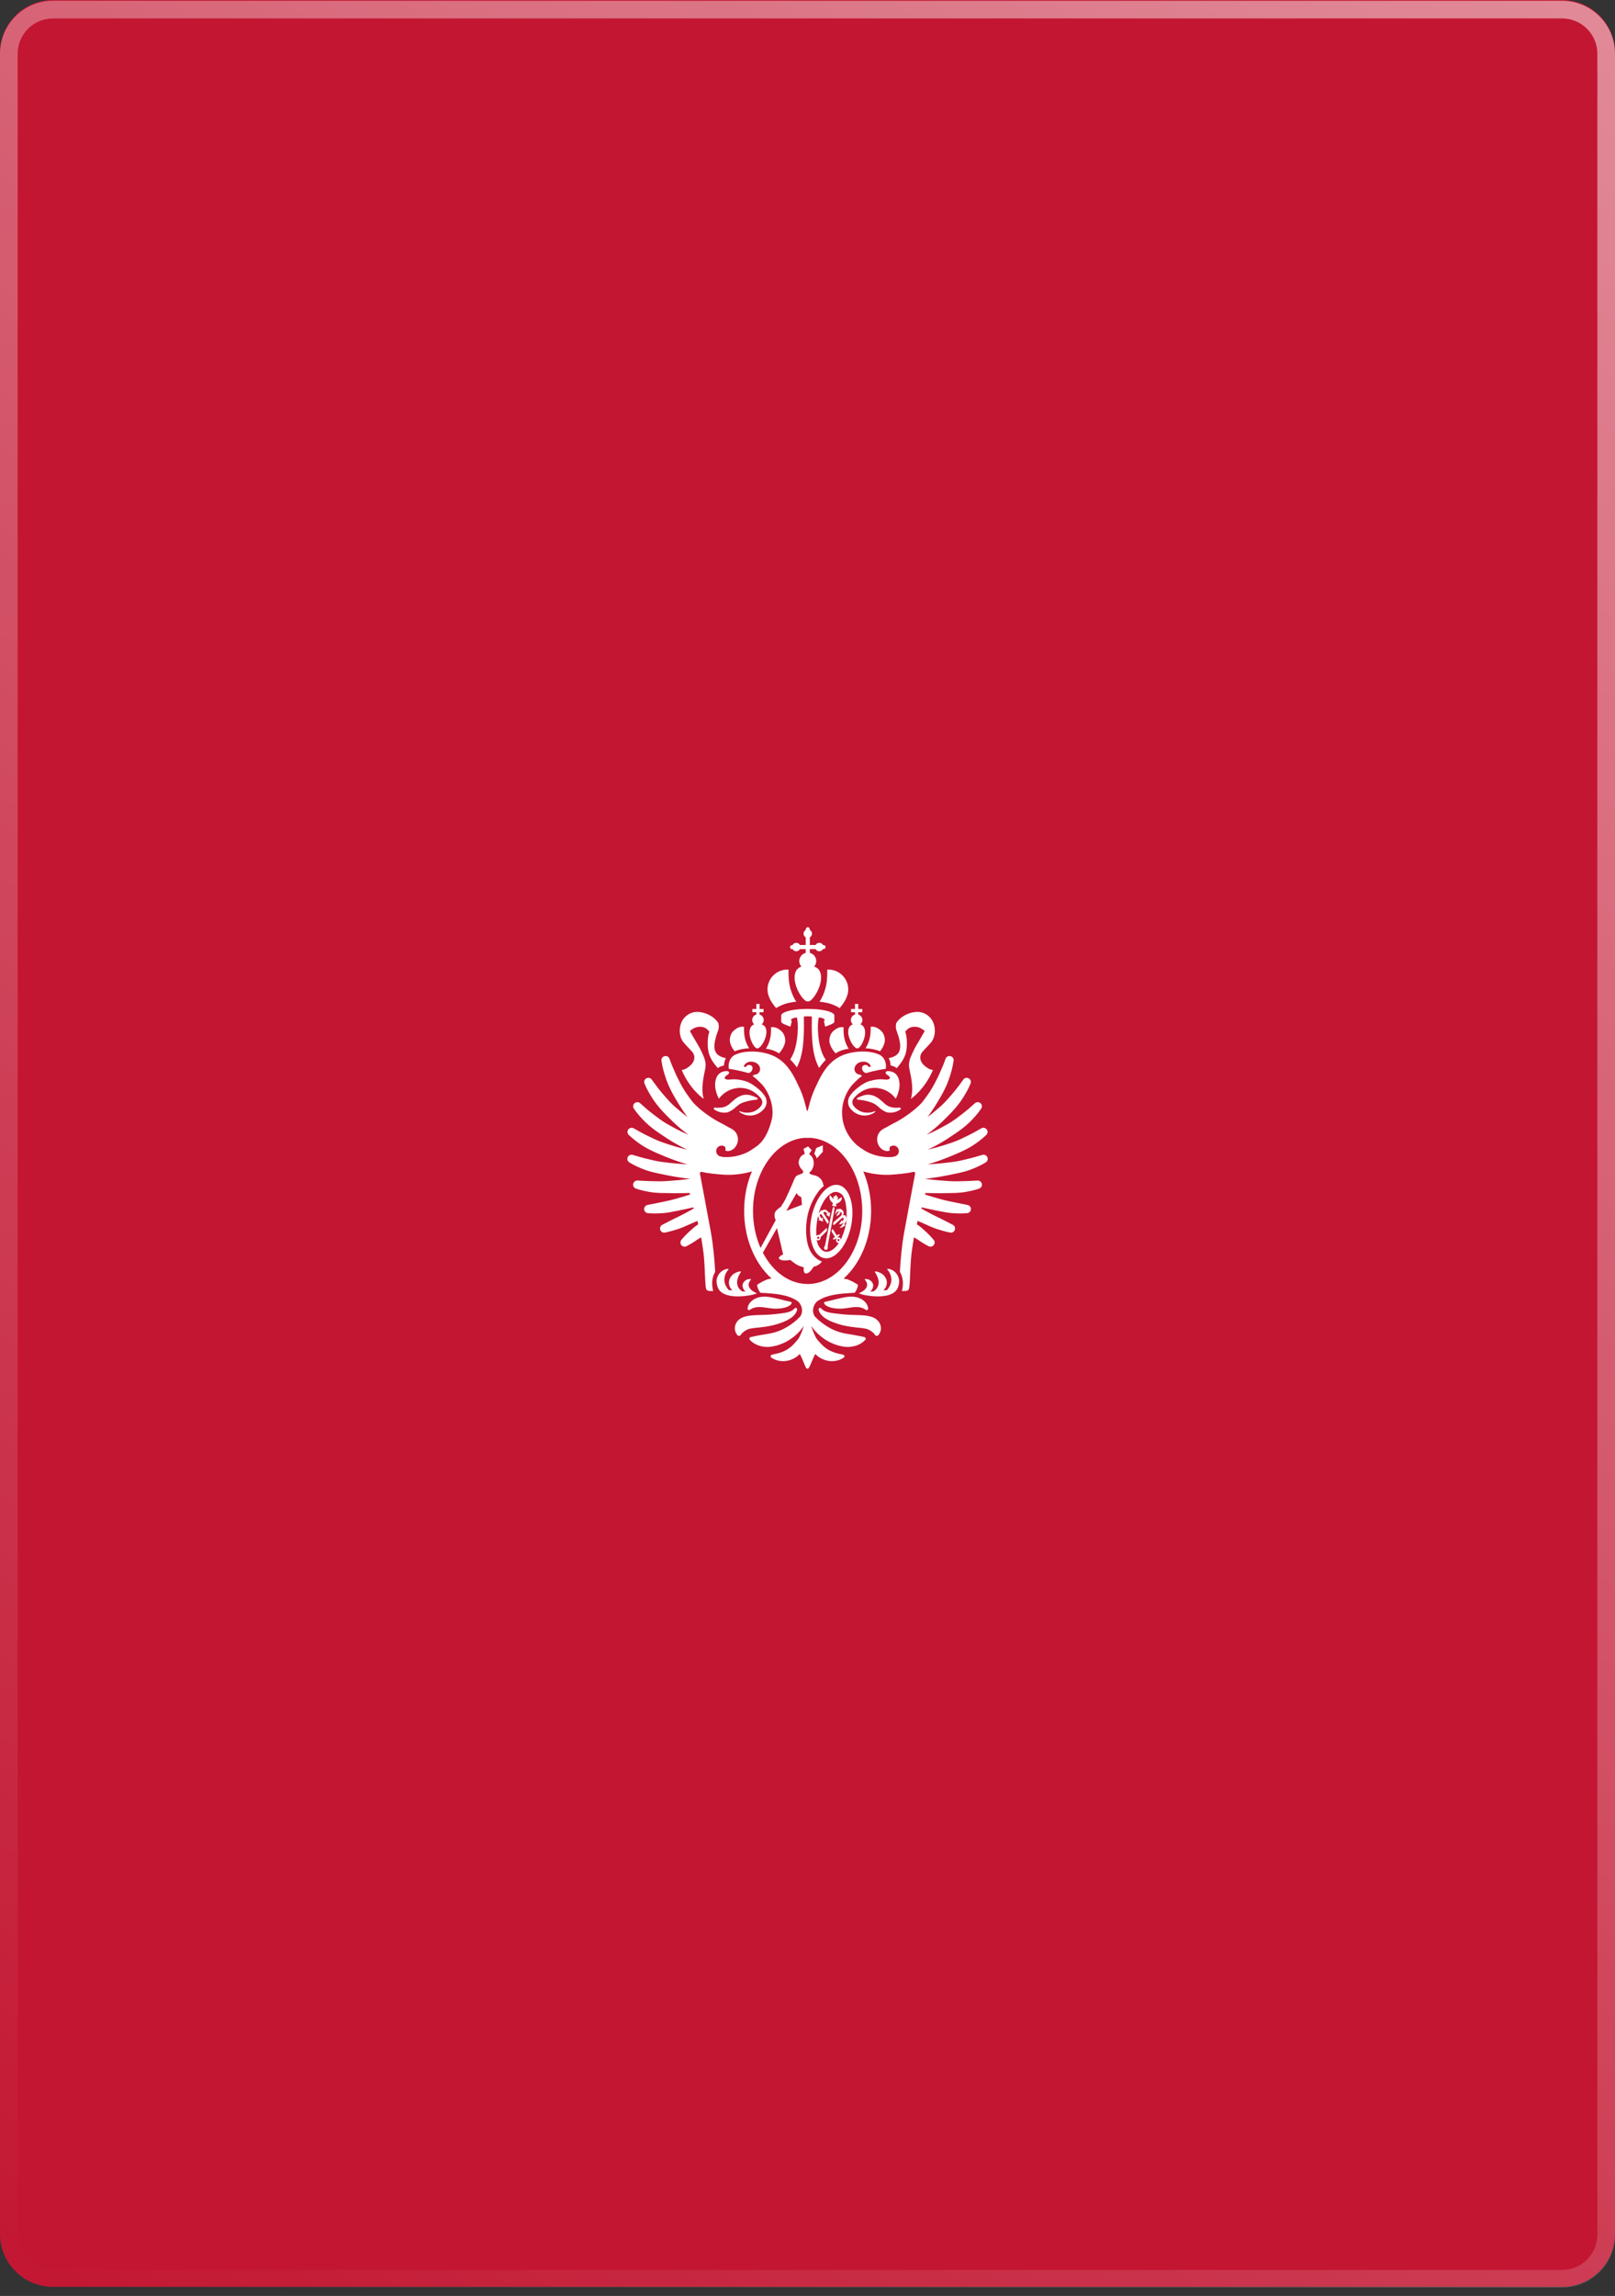
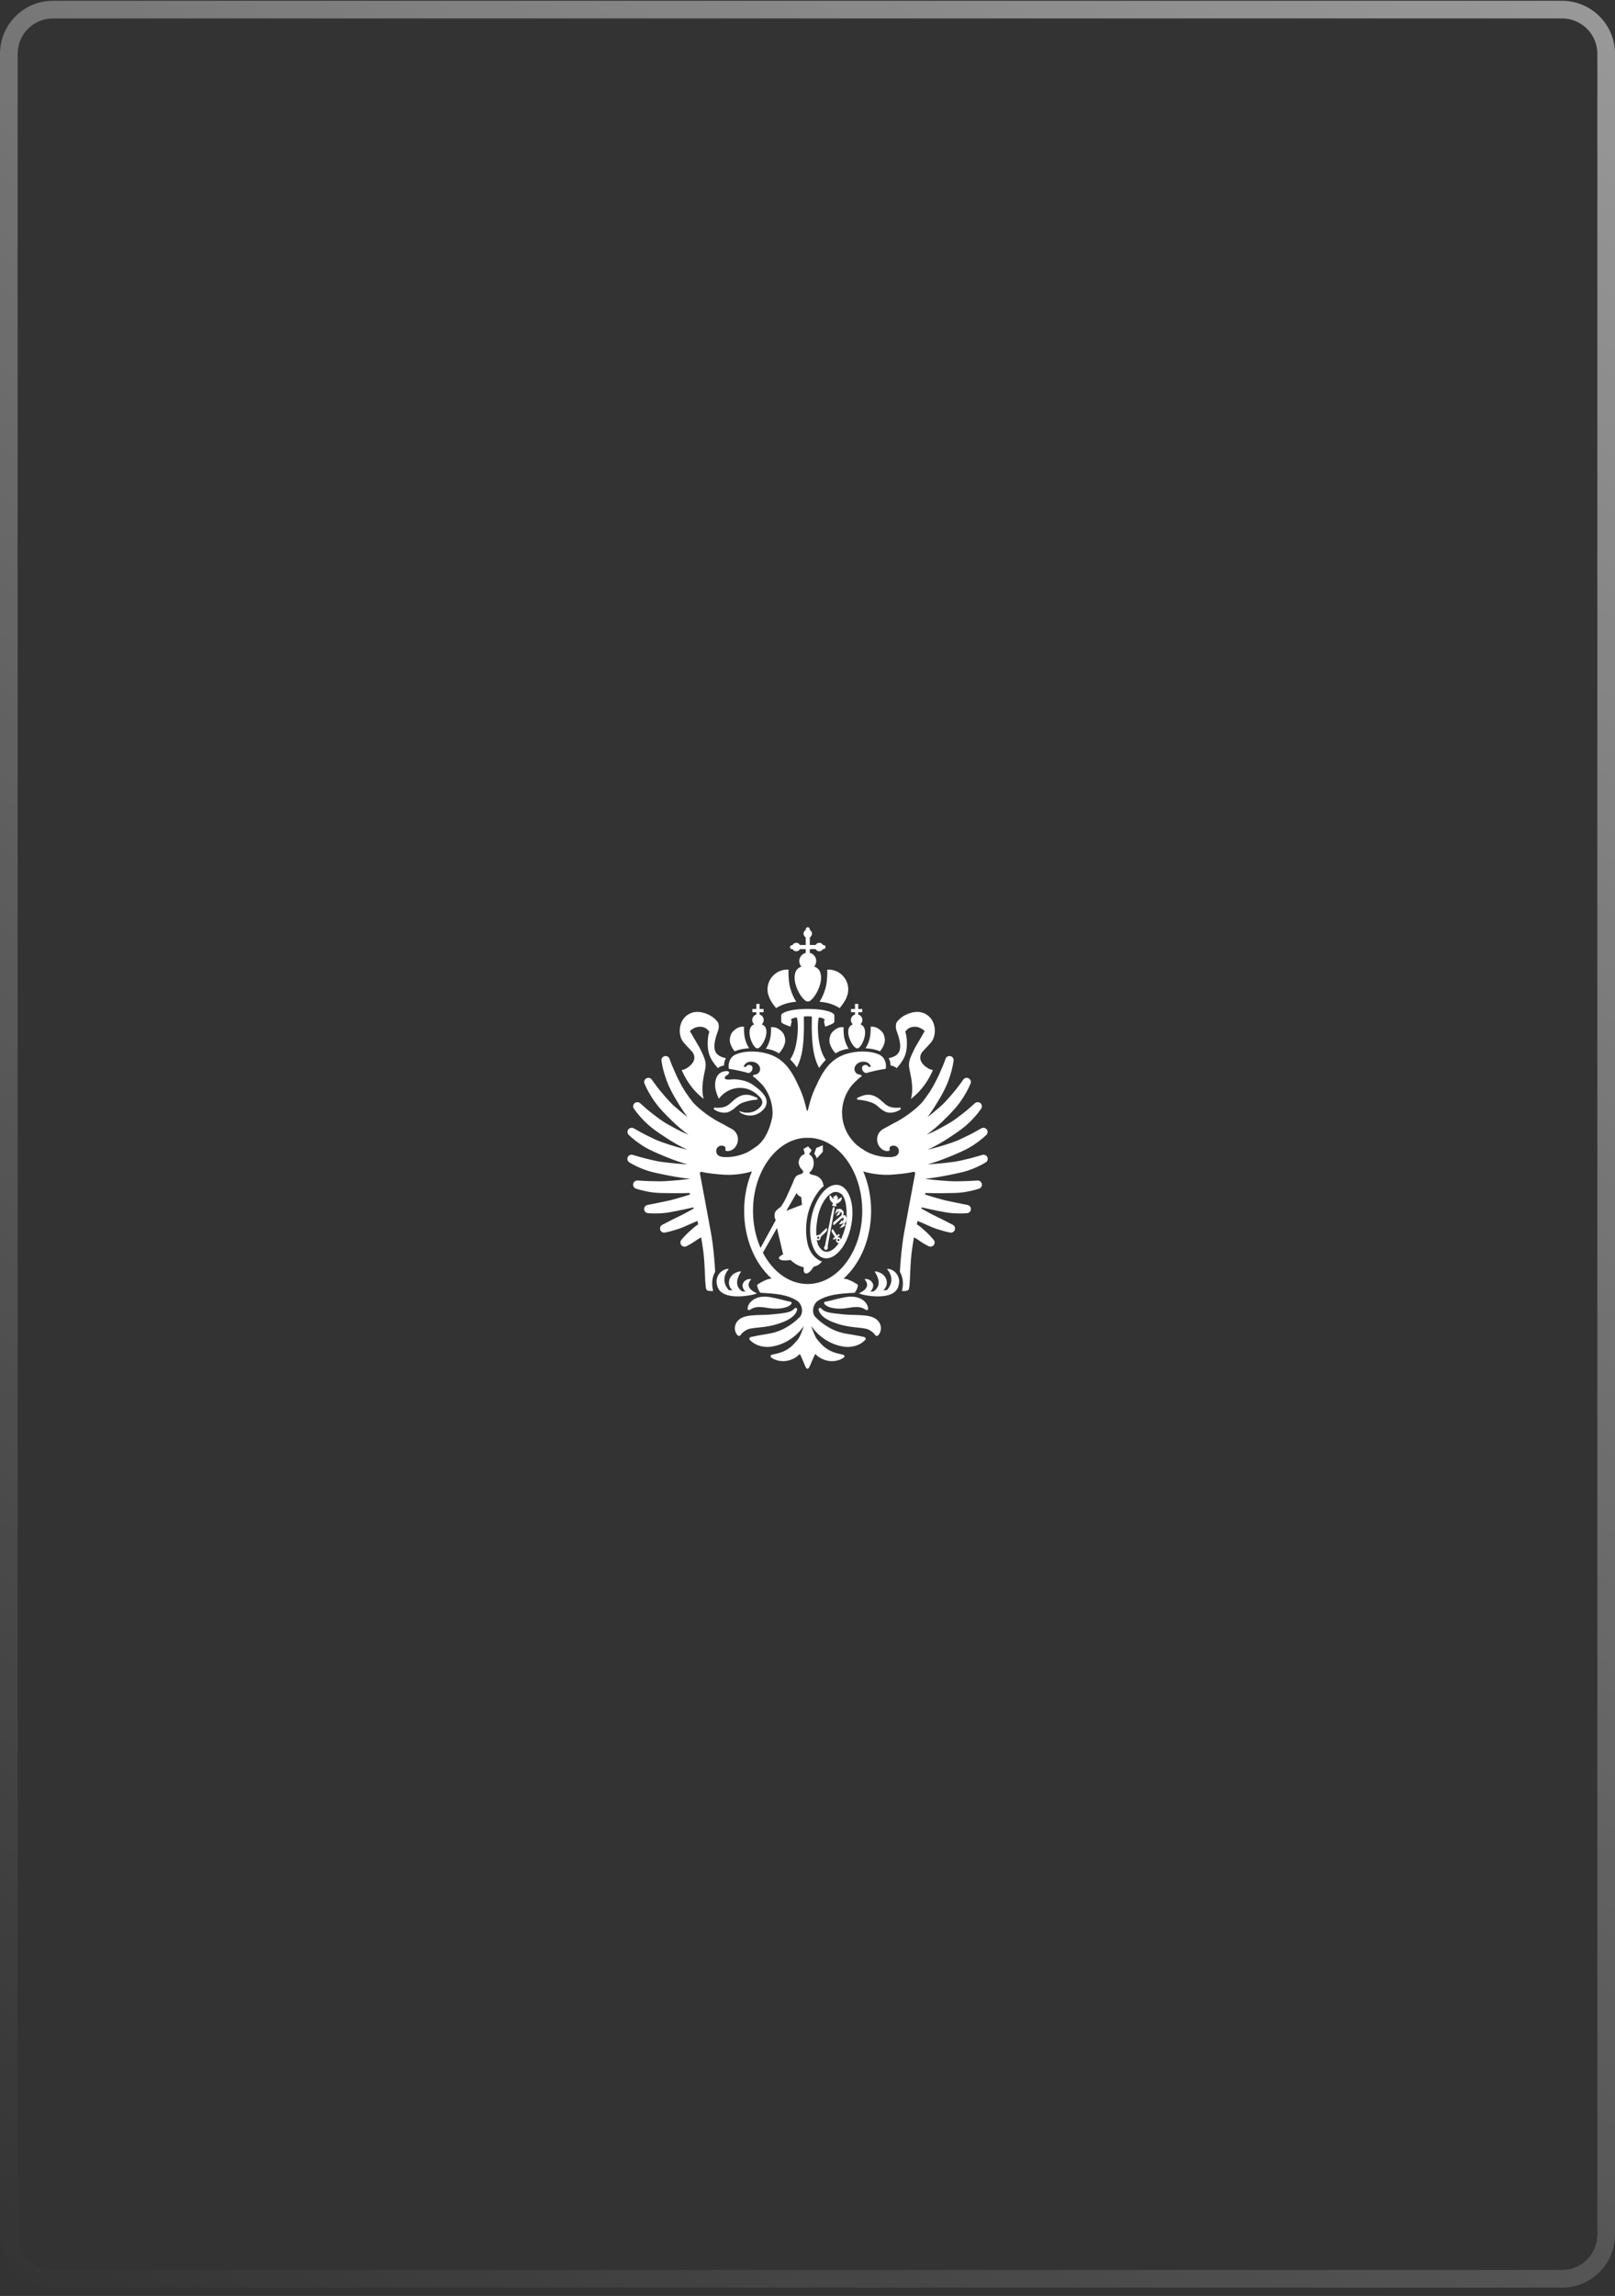
<svg xmlns="http://www.w3.org/2000/svg" width="183" height="260" viewBox="0 0 183 260" fill="none">
  <rect x="0" y="0" width="183" height="260" fill="#333333" stroke="none" />
-   <path d="M0 6C0 2.686 2.686 0 6 0H177C180.314 0 183 2.686 183 6V252.968C183 256.282 180.314 258.968 177 258.968H6C2.686 258.968 0 256.282 0 252.968V6Z" fill="#C31632" />
  <path d="M177 257.058V259.058H6V257.058H177ZM181 253.058V6.09C181 3.881 179.209 2.09 177 2.09H6C3.791 2.09 2 3.881 2 6.09V253.058C2 255.267 3.791 257.058 6 257.058V259.058C2.686 259.058 0 256.371 0 253.058V6.09C5.49237e-06 2.88 2.521 0.258 5.691 0.098L6 0.09H177C180.314 0.09 183 2.776 183 6.09V253.058C183 256.371 180.314 259.058 177 259.058V257.058C179.209 257.058 181 255.267 181 253.058Z" fill="url(#paint0_linear_3839_6021)" />
  <path d="M87.18 112.991C87.194 113.027 87.208 113.06 87.222 113.09C87.479 113.636 87.949 114.164 87.949 114.164C87.949 114.164 87.954 114.16 87.958 114.158L87.959 114.159C87.959 114.159 88.027 114.108 88.164 114.031C88.21 114.004 88.264 113.975 88.327 113.944C88.475 113.87 88.668 113.784 88.908 113.7C89.474 113.499 90.227 113.437 90.227 113.437C90.227 113.437 89.525 112.46 89.393 111.049C89.318 110.25 89.349 109.831 89.358 109.807C89.311 109.804 89.263 109.799 89.215 109.799C88.682 109.799 88.194 109.986 87.808 110.296C87.799 110.303 87.789 110.311 87.78 110.318C87.284 110.73 86.969 111.351 86.969 112.046C86.969 112.239 86.996 112.426 87.042 112.606C87.078 112.72 87.129 112.867 87.18 112.991Z" fill="white" />
  <path d="M100.695 119.834C100.925 120.199 100.914 120.655 100.914 120.655C100.917 120.656 101.378 120.736 101.606 120.963C101.606 120.963 101.641 120.928 101.647 120.922C101.958 120.538 102.532 119.911 102.697 118.999C102.832 118.257 102.745 117.217 102.588 116.884C102.582 116.872 102.577 116.854 102.571 116.844C102.72 116.671 102.966 116.272 103.646 116.272C103.895 116.272 104.118 116.34 104.299 116.426C104.597 116.57 104.78 116.759 104.78 116.759C104.78 116.759 104.194 117.803 103.887 118.3C103.73 118.554 103.616 118.752 103.3 119.448C103.037 120.028 102.966 120.413 103.012 120.828C103.05 121.177 103.235 121.844 103.315 122.514C103.469 123.799 103.215 124.426 103.215 124.426C103.215 124.426 103.222 124.422 103.23 124.416C103.229 124.421 103.225 124.431 103.225 124.431C103.225 124.431 104.748 123.425 105.711 121.179C105.707 121.178 105.704 121.177 105.7 121.176C105.7 121.176 105.701 121.175 105.701 121.174C105.522 121.142 105.38 121.092 105.252 121.029C105.126 120.965 105.013 120.886 104.894 120.795C104.042 120.144 104.234 119.451 104.511 119.125C104.59 119.032 104.672 118.942 104.756 118.852C104.971 118.623 105.202 118.393 105.445 118.109C105.753 117.751 105.865 117.392 105.904 117.076C105.917 116.967 105.932 116.858 105.932 116.745C105.932 115.8 105.474 115.157 104.89 114.835C104.696 114.726 104.488 114.654 104.279 114.617C103.625 114.505 102.826 114.75 102.242 115.148C102.02 115.299 101.652 115.636 101.55 115.89C101.422 116.526 101.612 116.688 101.805 117.347C101.809 117.36 101.817 117.37 101.821 117.383C102.222 118.847 102.016 119.556 100.695 119.834Z" fill="white" />
  <path d="M94.158 118.527C94.33 118.892 94.644 119.245 94.644 119.245C94.644 119.245 94.647 119.243 94.648 119.243C94.65 119.245 94.694 119.29 94.694 119.29C94.694 119.29 94.866 119.139 95.319 118.963C95.694 118.817 96.172 118.766 96.172 118.766C96.172 118.766 95.703 118.113 95.614 117.168C95.563 116.622 95.586 116.338 95.591 116.334C95.588 116.333 95.584 116.334 95.581 116.333L95.581 116.329C95.342 116.289 95.095 116.336 94.867 116.443C94.71 116.531 94.572 116.627 94.455 116.731C94.252 116.911 94.117 117.114 94.064 117.33C93.981 117.561 93.951 117.816 94.001 118.079C94.005 118.102 94.087 118.374 94.158 118.527Z" fill="white" />
  <path d="M96.241 117.559C96.444 118.125 96.78 118.6 97.04 118.7C97.08 118.716 97.119 118.727 97.154 118.727C97.423 118.695 97.779 118.153 97.951 117.49C98.112 116.87 98.003 116.35 97.731 116.13C97.669 116.084 97.601 116.044 97.529 116.012C97.518 116.007 97.505 116.005 97.493 116C97.628 115.88 97.719 115.708 97.719 115.513C97.719 115.212 97.521 114.967 97.249 114.889V114.624H97.7V114.261H97.249V113.687H96.883V114.261H96.432V114.624H96.883V114.889C96.612 114.967 96.416 115.212 96.416 115.513C96.416 115.706 96.501 115.876 96.635 115.996C96.526 116.044 96.426 116.107 96.34 116.185C96.088 116.427 96.025 116.954 96.241 117.559Z" fill="white" />
  <path d="M98.08 118.715C98.08 118.715 98.881 118.721 99.681 119.034C99.695 119.039 99.705 119.047 99.718 119.054C99.825 118.917 99.981 118.702 100.085 118.481C100.156 118.329 100.238 118.056 100.242 118.033C100.292 117.77 100.262 117.515 100.179 117.284C100.126 117.068 99.99 116.865 99.788 116.685C99.671 116.581 99.533 116.485 99.376 116.397C99.374 116.397 99.372 116.396 99.37 116.395C99.368 116.394 99.367 116.393 99.366 116.393C99.138 116.285 98.891 116.238 98.652 116.278C98.657 116.283 98.68 116.566 98.629 117.113C98.54 118.057 98.07 118.711 98.07 118.711C98.07 118.711 98.078 118.711 98.083 118.712L98.08 118.715Z" fill="white" />
  <path d="M92.859 113.437C92.859 113.437 93.613 113.499 94.179 113.7C94.418 113.784 94.611 113.87 94.76 113.944C94.822 113.975 94.876 114.004 94.923 114.031C95.06 114.108 95.128 114.159 95.128 114.159L95.129 114.158C95.132 114.16 95.138 114.164 95.138 114.164C95.138 114.164 95.607 113.636 95.864 113.09C95.878 113.06 95.893 113.027 95.907 112.991C95.958 112.867 96.008 112.72 96.045 112.606C96.091 112.426 96.118 112.239 96.118 112.046C96.118 111.351 95.802 110.73 95.307 110.318C95.298 110.311 95.288 110.303 95.278 110.296C94.893 109.986 94.404 109.799 93.871 109.799C93.823 109.799 93.776 109.804 93.729 109.807C93.737 109.831 93.768 110.25 93.693 111.049C93.561 112.46 92.859 113.437 92.859 113.437Z" fill="white" />
  <path d="M93.355 115.606C93.355 115.606 93.443 116.046 93.496 116.243C93.499 116.242 93.55 116.245 93.55 116.248C93.885 116.113 94.543 115.917 94.543 115.697V114.995C94.543 114.867 94.414 114.748 94.187 114.643C93.724 114.427 92.855 114.277 91.867 114.258L91.294 114.257C90.275 114.268 89.36 114.42 88.883 114.643C88.656 114.748 88.523 114.867 88.523 114.995V115.697C88.523 115.917 89.187 116.113 89.522 116.248C89.522 116.245 89.576 116.242 89.579 116.243C89.632 116.046 89.722 115.606 89.722 115.606C89.722 115.606 89.65 115.577 89.636 115.547C89.596 115.459 89.67 115.408 89.794 115.339C89.918 115.271 90.122 115.231 90.295 115.224C90.4 115.61 90.415 116.215 90.393 116.734C90.347 117.775 90.15 119.083 89.533 119.972C89.768 120.2 90.026 120.495 90.292 120.874C90.932 119.647 91.033 118.304 91.086 116.922C91.11 116.313 91.085 115.6 91.086 115.112C91.146 115.111 91.344 115.088 91.541 115.088C91.738 115.088 91.934 115.111 91.993 115.112C91.994 115.6 91.969 116.313 91.993 116.922C92.048 118.329 92.148 119.696 92.819 120.941C93.063 120.585 93.302 120.299 93.522 120.073C93.538 120.051 93.552 120.03 93.568 120.008C92.932 119.118 92.733 117.789 92.686 116.734C92.664 116.215 92.679 115.61 92.784 115.224C92.957 115.231 93.161 115.271 93.285 115.339C93.409 115.408 93.483 115.459 93.442 115.547C93.428 115.577 93.355 115.606 93.355 115.606Z" fill="white" />
  <path d="M101.977 125.437C101.974 125.436 101.972 125.433 101.968 125.432C101.959 125.431 101.949 125.428 101.939 125.429L101.923 125.43C101.886 125.434 101.852 125.437 101.818 125.441C101.451 125.464 101.096 125.436 100.802 125.322C100.635 125.267 100.491 125.173 100.352 125.074C100.32 125.047 99.947 124.718 99.88 124.656C99.611 124.403 99.101 124.033 98.574 123.981C97.98 123.922 97.601 124.14 97.175 124.307C97.135 124.323 97.105 124.362 97.102 124.408C97.099 124.457 97.128 124.501 97.171 124.52C97.186 124.528 97.202 124.534 97.22 124.535C97.642 124.565 98.043 124.637 98.424 124.749C98.707 124.835 98.987 124.926 99.209 125.083C99.5 125.291 99.752 125.554 99.919 125.66C100.137 125.798 100.33 125.931 100.579 125.981C100.841 126.026 101.114 126.008 101.37 125.941C101.381 125.938 101.393 125.934 101.404 125.931C101.472 125.914 101.537 125.888 101.602 125.864C101.691 125.828 101.777 125.789 101.858 125.741C101.861 125.739 101.864 125.737 101.868 125.735C101.92 125.705 101.975 125.679 102.024 125.643C102.025 125.642 102.027 125.641 102.028 125.64C102.059 125.617 102.077 125.579 102.073 125.538C102.069 125.485 102.027 125.446 101.977 125.437C101.978 125.437 101.977 125.437 101.977 125.437Z" fill="white" />
-   <path d="M100.353 121.514C100.38 121.599 100.469 121.688 100.57 121.747C100.888 121.931 101 122.201 100.525 122.257C100.179 122.298 99.818 122.068 98.538 122.419C97.788 122.625 96.904 123.383 96.596 123.731C96.501 123.84 96.403 123.965 96.312 124.097C96.015 124.525 96.018 125.102 96.339 125.513C96.53 125.758 96.744 125.917 96.806 125.959C97.929 126.72 98.984 126.089 99.099 125.975C99.191 125.883 99.197 125.846 99.179 125.822C99.177 125.819 99.173 125.82 99.171 125.818C99.17 125.818 99.169 125.818 99.169 125.819C99.169 125.818 99.169 125.818 99.169 125.817C99.167 125.815 98.812 126.006 98.314 126.006C98.031 126.006 97.742 125.956 97.502 125.849C97.326 125.768 96.919 125.551 96.68 125.167C96.525 124.919 96.557 124.598 96.745 124.372C96.934 124.146 97.162 123.933 97.376 123.775C97.859 123.421 98.412 123.207 99.054 123.197C99.07 123.197 99.085 123.195 99.1 123.195C99.424 123.195 99.733 123.251 100.024 123.347C100.171 123.395 100.312 123.454 100.449 123.523C100.86 123.735 101.217 124.037 101.49 124.407C101.49 124.406 101.491 124.405 101.492 124.403C101.494 124.407 101.497 124.409 101.499 124.412C101.604 124.234 101.723 123.966 101.823 123.59C101.841 123.524 101.858 123.457 101.875 123.384C102.017 122.755 101.976 121.293 100.586 121.293C100.561 121.293 100.535 121.305 100.509 121.311C100.361 121.351 100.326 121.43 100.353 121.514Z" fill="white" />
  <path d="M77.51 118.109C77.754 118.393 77.985 118.623 78.2 118.852C78.284 118.942 78.366 119.032 78.445 119.125C78.722 119.451 78.914 120.144 78.062 120.795C77.943 120.886 77.83 120.965 77.703 121.029C77.576 121.092 77.433 121.142 77.254 121.174C77.255 121.175 77.255 121.176 77.255 121.176C77.251 121.177 77.249 121.178 77.245 121.179C78.208 123.425 79.731 124.431 79.731 124.431C79.731 124.431 79.727 124.421 79.725 124.416C79.734 124.422 79.74 124.426 79.74 124.426C79.74 124.426 79.487 123.799 79.641 122.514C79.721 121.844 79.906 121.177 79.944 120.828C79.989 120.413 79.918 120.028 79.656 119.448C79.34 118.752 79.225 118.554 79.068 118.3C78.761 117.803 78.175 116.759 78.175 116.759C78.175 116.759 78.359 116.57 78.657 116.426C78.838 116.34 79.06 116.272 79.31 116.272C79.99 116.272 80.236 116.671 80.384 116.844C80.379 116.854 80.374 116.872 80.368 116.884C80.211 117.217 80.124 118.257 80.259 118.999C80.424 119.911 80.998 120.538 81.309 120.922C81.314 120.928 81.35 120.963 81.35 120.963C81.578 120.736 82.038 120.656 82.042 120.655C82.042 120.655 82.03 120.199 82.26 119.834C80.94 119.556 80.734 118.847 81.135 117.383C81.138 117.37 81.147 117.36 81.15 117.347C81.344 116.688 81.534 116.526 81.406 115.89C81.303 115.636 80.936 115.299 80.714 115.148C80.13 114.75 79.33 114.505 78.677 114.617C78.467 114.654 78.26 114.726 78.066 114.835C77.482 115.157 77.023 115.8 77.023 116.745C77.023 116.858 77.039 116.967 77.052 117.076C77.091 117.392 77.203 117.751 77.51 118.109Z" fill="white" />
  <path d="M86.781 118.766C86.781 118.766 87.26 118.817 87.634 118.963C88.088 119.139 88.26 119.29 88.26 119.29C88.26 119.29 88.304 119.245 88.306 119.243C88.307 119.243 88.309 119.245 88.309 119.245C88.309 119.245 88.624 118.892 88.796 118.527C88.867 118.374 88.949 118.102 88.953 118.079C89.002 117.816 88.973 117.561 88.89 117.33C88.837 117.114 88.701 116.911 88.499 116.731C88.382 116.627 88.244 116.531 88.087 116.443C87.859 116.336 87.612 116.289 87.372 116.329L87.373 116.333C87.37 116.334 87.366 116.333 87.363 116.334C87.368 116.338 87.391 116.622 87.34 117.168C87.251 118.113 86.781 118.766 86.781 118.766Z" fill="white" />
  <path d="M85.801 118.727C85.837 118.727 85.876 118.716 85.915 118.7C86.176 118.6 86.512 118.125 86.715 117.559C86.931 116.954 86.868 116.427 86.616 116.185C86.528 116.106 86.424 116.048 86.312 116.001C86.448 115.881 86.54 115.708 86.54 115.513C86.54 115.212 86.342 114.967 86.069 114.889V114.624H86.52V114.261H86.069V113.687H85.703V114.261H85.252V114.624H85.703V114.889C85.432 114.967 85.236 115.212 85.236 115.513C85.236 115.708 85.323 115.881 85.461 116.001C85.45 116.006 85.437 116.008 85.427 116.012C85.355 116.044 85.287 116.084 85.225 116.13C84.953 116.35 84.844 116.87 85.005 117.49C85.177 118.153 85.533 118.695 85.801 118.727Z" fill="white" />
  <path d="M82.877 118.481C82.981 118.702 83.136 118.917 83.243 119.054C83.257 119.047 83.266 119.039 83.281 119.034C84.081 118.721 84.881 118.715 84.881 118.715L84.879 118.712C84.883 118.711 84.891 118.711 84.891 118.711C84.891 118.711 84.421 118.057 84.333 117.113C84.282 116.566 84.305 116.283 84.31 116.278C84.07 116.238 83.823 116.285 83.596 116.393C83.594 116.393 83.593 116.394 83.592 116.395C83.59 116.396 83.588 116.397 83.586 116.397C83.429 116.485 83.29 116.581 83.174 116.685C82.971 116.865 82.835 117.068 82.783 117.284C82.699 117.515 82.67 117.77 82.719 118.033C82.724 118.056 82.805 118.329 82.877 118.481Z" fill="white" />
  <path d="M85.729 124.535C85.747 124.534 85.763 124.528 85.778 124.52C85.821 124.501 85.85 124.457 85.847 124.408C85.844 124.362 85.813 124.323 85.774 124.307C85.348 124.14 84.969 123.922 84.375 123.981C83.848 124.033 83.338 124.403 83.069 124.656C83.002 124.718 82.629 125.047 82.597 125.074C82.457 125.173 82.314 125.267 82.147 125.322C81.853 125.436 81.497 125.464 81.131 125.441C81.097 125.437 81.063 125.434 81.026 125.43L81.01 125.429C81 125.428 80.99 125.431 80.981 125.432C80.977 125.433 80.975 125.436 80.972 125.437C80.971 125.437 80.972 125.437 80.972 125.437C80.921 125.446 80.88 125.485 80.876 125.538C80.872 125.579 80.89 125.617 80.92 125.64C80.922 125.641 80.924 125.642 80.925 125.643C80.974 125.679 81.029 125.705 81.081 125.735C81.084 125.737 81.088 125.739 81.091 125.741C81.171 125.789 81.258 125.828 81.347 125.864C81.412 125.888 81.477 125.914 81.545 125.931C81.556 125.934 81.567 125.938 81.579 125.941C81.835 126.008 82.107 126.026 82.37 125.981C82.619 125.931 82.812 125.798 83.029 125.66C83.197 125.554 83.449 125.291 83.74 125.083C83.962 124.926 84.242 124.835 84.525 124.749C84.906 124.637 85.307 124.565 85.729 124.535Z" fill="white" />
  <path d="M81.086 123.384C81.103 123.457 81.12 123.524 81.138 123.59C81.238 123.966 81.356 124.234 81.462 124.412C81.464 124.409 81.467 124.407 81.469 124.403C81.47 124.405 81.471 124.406 81.471 124.407C81.744 124.037 82.101 123.735 82.512 123.523C82.648 123.454 82.79 123.395 82.937 123.347C83.228 123.251 83.537 123.195 83.861 123.195C83.876 123.195 83.891 123.197 83.907 123.197C84.549 123.207 85.102 123.421 85.585 123.775C85.799 123.933 86.027 124.146 86.216 124.372C86.403 124.598 86.436 124.919 86.281 125.167C86.041 125.551 85.635 125.768 85.459 125.849C85.219 125.956 84.93 126.006 84.647 126.006C84.149 126.006 83.794 125.815 83.792 125.817C83.792 125.818 83.792 125.818 83.792 125.819C83.791 125.818 83.791 125.818 83.79 125.818C83.788 125.82 83.784 125.819 83.782 125.822C83.764 125.846 83.77 125.883 83.862 125.975C83.977 126.089 85.031 126.72 86.155 125.959C86.217 125.917 86.431 125.758 86.622 125.513C86.943 125.102 86.946 124.525 86.649 124.097C86.558 123.965 86.46 123.84 86.365 123.731C86.057 123.383 85.173 122.625 84.422 122.419C83.143 122.068 82.782 122.298 82.436 122.257C81.961 122.201 82.073 121.931 82.391 121.747C82.492 121.688 82.581 121.599 82.608 121.514C82.635 121.43 82.6 121.351 82.452 121.311C82.426 121.305 82.4 121.293 82.375 121.293C80.985 121.293 80.944 122.755 81.086 123.384Z" fill="white" />
  <path d="M97.984 144.818L97.987 144.833C97.99 144.833 97.992 144.833 97.995 144.833C97.991 144.828 97.989 144.823 97.984 144.818Z" fill="white" />
  <path d="M92.266 130.652C92.313 130.744 92.494 130.891 92.534 131.173C92.538 131.203 93.234 130.434 93.234 130.434V129.695L92.491 130.008C92.491 130.008 92.266 130.652 92.266 130.652Z" fill="white" />
  <path d="M87.731 150.043C88.068 149.953 88.374 149.85 88.7 149.725C88.861 149.662 89.022 149.592 89.183 149.51C89.344 149.428 89.504 149.334 89.66 149.225C89.814 149.117 89.956 148.982 90.077 148.828C90.139 148.753 90.188 148.669 90.232 148.579C90.253 148.532 90.277 148.483 90.292 148.439L90.322 148.318L90.323 148.313C90.345 148.225 90.292 148.136 90.204 148.114C90.17 148.106 90.136 148.11 90.106 148.122C90.076 148.131 90.05 148.148 90.03 148.172C89.928 148.291 89.819 148.374 89.701 148.437C89.585 148.499 89.462 148.542 89.328 148.584C89.056 148.663 88.758 148.704 88.453 148.743C88.151 148.782 87.823 148.816 87.524 148.845C87.224 148.872 86.918 148.887 86.608 148.898L85.647 148.93C85.313 148.948 84.965 148.965 84.566 149.057C84.415 149.093 84.251 149.139 84.084 149.218C84.027 149.244 83.971 149.274 83.913 149.309C83.695 149.445 83.477 149.666 83.37 149.924C83.258 150.18 83.245 150.436 83.289 150.651C83.339 150.869 83.428 151.057 83.584 151.22C83.646 151.285 83.74 151.3 83.818 151.266C83.845 151.257 83.913 151.197 83.913 151.197C84.19 150.75 84.783 150.51 84.898 150.482C85.377 150.371 86.062 150.341 86.721 150.244C87.055 150.195 87.393 150.132 87.731 150.043Z" fill="white" />
  <path d="M84.711 148.192C84.705 148.281 84.772 148.357 84.861 148.363C84.898 148.366 84.933 148.355 84.962 148.336L84.967 148.332C84.968 148.331 84.97 148.332 84.97 148.332L85.022 148.297C85.099 148.245 85.176 148.202 85.253 148.167C85.489 148.059 85.728 148.02 85.963 148.015C86.286 148.006 86.614 148.045 86.992 148.112C87.399 148.185 87.859 148.219 88.304 148.183C88.53 148.166 88.758 148.122 88.991 148.06C89.106 148.021 89.225 147.982 89.344 147.919C89.345 147.918 89.346 147.918 89.346 147.918C89.349 147.916 89.352 147.915 89.354 147.914C89.463 147.852 89.618 147.773 89.695 147.603C89.725 147.536 89.696 147.459 89.63 147.429C89.62 147.424 89.609 147.42 89.599 147.419C89.599 147.419 89.147 147.334 88.963 147.281L88.387 147.133C87.993 147.036 87.618 146.953 87.195 146.881C86.747 146.804 86.214 146.807 85.717 147.001C85.654 147.025 85.592 147.053 85.531 147.085C85.109 147.302 84.745 147.694 84.711 148.192Z" fill="white" />
  <path d="M85.363 146.601C85.383 146.596 85.647 146.501 85.772 146.46C85.772 146.46 85.769 146.459 85.769 146.459C85.773 146.457 84.214 145.894 85.099 144.89L85.103 144.851C85.1 144.855 85.098 144.844 85.096 144.847C84.947 144.828 84.796 144.841 84.658 144.898C84.519 144.954 84.397 145.045 84.296 145.17C83.872 145.696 84.453 146.265 84.469 146.276C84.382 146.27 84.173 146.239 84.087 146.229C83.71 145.972 83.085 145.337 83.981 143.993C83.959 143.99 83.936 143.989 83.913 143.988C83.784 143.982 83.656 144.006 83.537 144.059C83.468 144.082 83.401 144.109 83.337 144.141C82.896 144.356 82.595 144.773 82.595 145.257C82.595 145.455 82.649 145.639 82.738 145.806C82.802 145.927 82.889 146.036 82.991 146.132C82.924 146.126 82.638 146.108 82.57 146.088C82.16 145.616 81.706 144.733 82.582 143.699C82.559 143.696 82.536 143.695 82.513 143.694C82.384 143.688 82.257 143.712 82.138 143.765C82.059 143.794 81.985 143.829 81.916 143.869C81.432 144.145 81.195 144.675 81.195 145.112C81.195 145.309 81.267 145.631 81.338 145.806C81.913 147.213 84.628 146.786 85.363 146.601Z" fill="white" />
  <path d="M99.173 149.309C99.116 149.274 99.059 149.244 99.002 149.218C98.835 149.139 98.671 149.093 98.52 149.057C98.121 148.965 97.773 148.948 97.439 148.93L96.478 148.898C96.168 148.887 95.862 148.872 95.562 148.845C95.263 148.816 94.935 148.782 94.634 148.743C94.328 148.704 94.03 148.663 93.758 148.584C93.625 148.542 93.501 148.499 93.385 148.437C93.267 148.374 93.158 148.291 93.056 148.172C93.036 148.148 93.01 148.131 92.98 148.122C92.95 148.11 92.916 148.106 92.882 148.114C92.794 148.136 92.741 148.225 92.763 148.313L92.764 148.318L92.794 148.439C92.809 148.483 92.833 148.532 92.854 148.579C92.898 148.669 92.947 148.753 93.009 148.828C93.13 148.982 93.272 149.117 93.426 149.225C93.582 149.334 93.742 149.428 93.904 149.51C94.064 149.592 94.225 149.662 94.386 149.725C94.712 149.85 95.018 149.953 95.355 150.043C95.693 150.132 96.031 150.195 96.365 150.244C97.024 150.341 97.709 150.371 98.188 150.482C98.303 150.51 98.896 150.75 99.173 151.197C99.173 151.197 99.241 151.257 99.268 151.266C99.346 151.3 99.44 151.285 99.502 151.22C99.659 151.057 99.747 150.869 99.797 150.651C99.841 150.436 99.828 150.18 99.716 149.924C99.609 149.666 99.391 149.445 99.173 149.309Z" fill="white" />
  <path d="M93.728 147.914C93.73 147.915 93.733 147.916 93.735 147.917C93.736 147.918 93.737 147.918 93.737 147.918C93.857 147.982 93.975 148.021 94.091 148.06C94.323 148.122 94.552 148.166 94.778 148.183C95.223 148.219 95.683 148.185 96.09 148.112C96.468 148.045 96.796 148.006 97.119 148.015C97.353 148.02 97.592 148.059 97.829 148.167C97.906 148.203 97.983 148.245 98.06 148.297L98.111 148.331C98.112 148.332 98.114 148.331 98.114 148.331L98.12 148.336C98.149 148.355 98.184 148.366 98.221 148.363C98.31 148.357 98.377 148.281 98.371 148.192C98.337 147.694 97.973 147.302 97.55 147.085C97.49 147.053 97.428 147.025 97.365 147.001C96.868 146.807 96.335 146.804 95.886 146.881C95.464 146.953 95.089 147.036 94.695 147.133L94.119 147.281C93.935 147.334 93.483 147.419 93.483 147.419C93.472 147.42 93.462 147.424 93.452 147.429C93.386 147.459 93.357 147.536 93.387 147.603C93.464 147.773 93.618 147.852 93.728 147.914Z" fill="white" />
  <path d="M101.168 143.869C101.099 143.829 101.026 143.794 100.947 143.765C100.828 143.712 100.7 143.688 100.571 143.694C100.548 143.695 100.526 143.696 100.503 143.699C101.378 144.733 100.925 145.616 100.514 146.088C100.446 146.108 100.16 146.126 100.094 146.132C100.195 146.036 100.282 145.927 100.347 145.806C100.436 145.639 100.49 145.455 100.49 145.257C100.49 144.773 100.189 144.356 99.748 144.141C99.684 144.109 99.617 144.082 99.547 144.059C99.428 144.006 99.301 143.982 99.172 143.988C99.149 143.989 99.126 143.99 99.103 143.993C100 145.337 99.375 145.972 98.998 146.229C98.911 146.239 98.703 146.27 98.616 146.276C98.632 146.265 99.213 145.696 98.789 145.17C98.688 145.045 98.566 144.954 98.427 144.898C98.288 144.841 98.137 144.828 97.989 144.847C97.987 144.844 97.984 144.855 97.982 144.851L97.986 144.89C98.87 145.894 97.311 146.457 97.316 146.459L97.312 146.46C97.437 146.501 97.701 146.596 97.722 146.601C98.456 146.786 101.172 147.213 101.746 145.806C101.818 145.631 101.889 145.309 101.889 145.112C101.889 144.675 101.653 144.145 101.168 143.869Z" fill="white" />
  <path d="M96.107 135.111C95.825 134.597 95.432 134.259 94.955 134.186C94.698 134.146 94.436 134.188 94.179 134.296C94.177 134.294 94.129 134.318 94.129 134.318C93.937 134.406 93.747 134.53 93.564 134.689C92.818 135.339 92.184 136.544 91.921 137.983C91.669 139.358 91.814 140.63 92.241 141.472C92.526 142.033 92.933 142.404 93.435 142.482C93.929 142.558 94.438 142.339 94.9 141.909C95.614 141.245 96.215 140.075 96.47 138.685C96.73 137.264 96.567 135.951 96.107 135.111ZM92.717 137.558C93.003 136.47 93.447 135.877 93.447 135.877C93.702 135.507 93.987 135.233 94.278 135.087C94.512 134.954 94.809 134.94 95.105 135.072C95.256 135.14 95.389 135.246 95.491 135.377L95.492 135.379C95.511 135.409 95.524 135.43 95.54 135.457C95.56 135.493 95.58 135.53 95.599 135.569C95.7 135.772 95.769 135.984 95.822 136.23C95.828 136.258 95.833 136.289 95.837 136.318C95.942 137.066 95.938 137.174 95.931 137.96C95.931 138.005 95.911 138.301 95.905 138.345C95.868 138.64 95.751 139.256 95.406 140.088C95.303 140.411 95.067 140.706 95.074 140.711C94.668 141.4 94.038 141.807 93.607 141.757C93.283 141.719 93.102 141.535 92.994 141.413C92.693 141.073 92.669 140.886 92.621 140.733C92.519 140.409 92.535 140.245 92.519 140.076C92.44 139.23 92.534 138.608 92.625 138.041C92.637 137.964 92.676 137.774 92.701 137.65C92.701 137.65 92.708 137.608 92.717 137.567" fill="white" />
  <path d="M92.766 137.537C92.773 137.503 92.779 137.475 92.783 137.455L92.766 137.537Z" fill="white" />
  <path d="M93.445 135.921C93.478 135.871 93.511 135.822 93.544 135.775L93.445 135.921Z" fill="white" />
  <path d="M111.903 131.101C111.865 130.975 111.778 130.877 111.67 130.821C111.564 130.763 111.436 130.745 111.312 130.782L111.292 130.788C110.753 130.949 110.189 131.117 109.636 131.245C109.359 131.314 109.083 131.38 108.807 131.44C108.532 131.499 108.261 131.546 107.963 131.585C107.384 131.663 106.801 131.728 106.22 131.778C105.847 131.809 105.465 131.834 105.094 131.851C105.147 131.837 105.2 131.824 105.255 131.808C105.417 131.763 105.576 131.717 105.733 131.668C106.047 131.57 106.355 131.464 106.66 131.353C107.27 131.13 107.862 130.887 108.453 130.628C109.043 130.375 109.663 130.088 110.21 129.734C110.761 129.371 111.279 128.991 111.763 128.519C111.912 128.373 111.951 128.14 111.841 127.951C111.792 127.866 111.72 127.802 111.637 127.763C111.501 127.695 111.336 127.694 111.194 127.776L111.175 127.787C110.665 128.082 110.124 128.385 109.585 128.643C109.04 128.911 108.522 129.165 107.94 129.364C107.363 129.566 106.774 129.755 106.188 129.918C105.895 130 105.602 130.076 105.31 130.143L105.115 130.184C105.263 130.121 105.407 130.056 105.547 129.988C105.865 129.833 106.17 129.668 106.469 129.497C107.065 129.153 107.635 128.786 108.193 128.403C108.765 128.019 109.334 127.599 109.83 127.121C110.325 126.633 110.781 126.134 111.182 125.543C111.299 125.369 111.288 125.13 111.14 124.968C111.096 124.919 111.043 124.883 110.986 124.857C110.82 124.778 110.616 124.801 110.472 124.932L110.454 124.948C109.997 125.364 109.505 125.793 109.003 126.173C108.499 126.561 108.008 126.938 107.457 127.254C107.354 127.314 107.249 127.37 107.145 127.429C106.687 127.689 106.224 127.939 105.757 128.164C105.667 128.207 105.576 128.248 105.486 128.289C105.316 128.367 105.146 128.441 104.976 128.51C105.007 128.489 105.038 128.469 105.068 128.447C105.269 128.306 105.457 128.159 105.641 128.01C105.743 127.928 105.845 127.846 105.944 127.762C106.492 127.296 107.002 126.804 107.491 126.306C107.497 126.299 107.504 126.293 107.51 126.287C108.028 125.76 108.513 125.215 108.925 124.615C109.331 124.008 109.695 123.397 109.979 122.702C110.06 122.506 109.997 122.273 109.816 122.145C109.813 122.143 109.81 122.143 109.807 122.141C109.596 121.993 109.305 122.042 109.157 122.253L109.143 122.272C108.769 122.804 108.356 123.353 107.923 123.854C107.793 124.006 107.663 124.157 107.532 124.307C107.225 124.656 106.909 124.995 106.567 125.298C106.395 125.451 106.222 125.596 106.048 125.743C105.734 126.008 105.417 126.266 105.093 126.508C105.143 126.443 105.194 126.379 105.242 126.313C105.51 125.945 105.757 125.572 105.993 125.195C106.156 124.934 106.316 124.671 106.471 124.406C106.744 123.949 106.993 123.48 107.209 122.998C107.305 122.782 107.397 122.564 107.478 122.342C107.737 121.62 107.946 120.902 108.056 120.121C108.087 119.906 107.963 119.693 107.751 119.617C107.75 119.617 107.749 119.617 107.749 119.617C107.746 119.616 107.744 119.614 107.741 119.613C107.499 119.527 107.233 119.653 107.147 119.896L107.139 119.919C106.942 120.473 106.705 121.043 106.449 121.593C106.408 121.68 106.372 121.771 106.33 121.857C106.041 122.453 105.738 123.038 105.386 123.589C105.365 123.622 105.346 123.656 105.324 123.688C105.06 124.076 104.784 124.453 104.501 124.821C103.63 125.792 102.162 126.763 101.368 127.149C100.981 127.337 100.586 127.594 100.19 127.788C100.184 127.791 100.178 127.795 100.172 127.798C99.905 127.927 99.676 128.134 99.541 128.398C99.506 128.466 99.479 128.536 99.455 128.609C99.413 128.737 99.387 128.872 99.387 129.014C99.387 129.523 99.664 130.01 100.079 130.228C100.218 130.302 100.372 130.347 100.536 130.352C100.564 130.352 100.585 130.348 100.609 130.346C100.751 130.331 100.83 130.269 100.83 130.269C100.83 130.269 100.719 129.971 100.889 129.837C100.917 129.818 100.947 129.802 100.978 129.788C101.057 129.753 101.143 129.732 101.235 129.732C101.321 129.732 101.403 129.749 101.478 129.78C101.699 129.877 101.854 130.097 101.854 130.354C101.854 130.673 101.616 130.932 101.309 130.973C101.17 131.028 100.903 131.036 100.733 131.036C100.381 131.036 100.037 131 99.704 130.938C99.245 130.854 98.807 130.709 98.398 130.522C97.902 130.293 96.991 129.625 97.005 129.587C96.067 128.716 95.474 127.52 95.423 126.197C95.421 126.136 95.413 126.076 95.413 126.014C95.413 125.824 95.427 125.616 95.449 125.432C95.487 125.106 95.561 124.785 95.663 124.475C95.847 123.921 96.124 123.402 96.48 122.956C96.514 122.913 96.675 122.736 96.882 122.531C96.894 122.519 96.906 122.506 96.919 122.494C96.921 122.492 96.923 122.49 96.925 122.488C97.154 122.263 97.431 122.011 97.668 121.856C97.668 121.856 97.668 121.856 97.668 121.856C97.669 121.856 97.669 121.855 97.67 121.855C97.653 121.844 97.628 121.821 97.602 121.796C97.571 121.766 97.54 121.734 97.523 121.715C97.091 121.673 96.938 121.468 96.865 121.294C96.863 121.288 96.861 121.283 96.859 121.278C96.854 121.264 96.847 121.249 96.843 121.237C96.82 121.172 96.821 120.975 96.829 120.947C96.862 120.788 96.957 120.63 97.039 120.552C97.078 120.509 97.118 120.471 97.161 120.438C97.291 120.337 97.439 120.282 97.595 120.252C97.635 120.244 97.674 120.236 97.714 120.232C97.719 120.232 97.724 120.23 97.729 120.23C98.13 120.188 98.526 120.362 98.685 120.772L98.686 120.775C98.664 120.79 98.433 120.833 98.433 120.833H98.432C98.349 120.657 98.213 120.583 98.052 120.595C97.999 120.599 97.943 120.613 97.885 120.635C97.847 120.65 97.816 120.67 97.789 120.693C97.531 120.912 97.758 121.466 98.114 121.505C98.17 121.511 98.229 121.504 98.29 121.481C98.292 121.481 98.295 121.48 98.297 121.479C98.453 121.417 99.448 121.178 100.046 121.084C100.161 121.066 100.263 121.052 100.34 121.047C100.342 121.046 100.345 121.044 100.347 121.043C100.347 121.043 100.347 121.042 100.347 121.042C100.348 121.042 100.348 121.042 100.349 121.041C100.452 120.873 100.456 119.768 99.586 119.408C98.898 119.124 98.301 119.078 97.76 119.077C97.271 119.077 96.825 119.127 96.369 119.227C94.598 119.616 93.52 120.643 92.533 122.862C91.864 124.174 91.624 125.433 91.527 125.779C91.527 125.779 91.491 125.78 91.429 125.781C91.33 125.41 91.09 124.158 90.431 122.864C89.443 120.644 88.36 119.618 86.589 119.229C86.132 119.128 85.682 119.078 85.192 119.079C84.652 119.079 84.055 119.125 83.367 119.41C82.496 119.77 82.5 120.875 82.604 121.043C82.606 121.044 82.609 121.046 82.611 121.047C82.688 121.052 82.79 121.066 82.904 121.084C83.503 121.178 84.498 121.417 84.654 121.479C84.656 121.48 84.659 121.481 84.661 121.481C84.722 121.504 84.781 121.511 84.837 121.505C85.23 121.462 85.464 120.793 85.068 120.637C85.01 120.614 84.954 120.601 84.9 120.596C84.74 120.584 84.603 120.658 84.521 120.835L84.52 120.835C84.52 120.835 84.275 120.789 84.264 120.775L84.266 120.772C84.425 120.362 84.821 120.188 85.222 120.23C85.227 120.23 85.232 120.232 85.237 120.232C85.277 120.236 85.316 120.244 85.356 120.252C85.565 120.292 85.758 120.377 85.913 120.554C85.995 120.631 86.091 120.79 86.124 120.949C86.131 120.977 86.132 121.173 86.11 121.238C86.106 121.25 86.099 121.265 86.094 121.279C86.091 121.285 86.089 121.29 86.087 121.295C86.015 121.469 85.861 121.675 85.429 121.717C85.412 121.735 85.382 121.768 85.351 121.797C85.325 121.823 85.299 121.846 85.283 121.856C85.535 122.022 85.834 122.297 86.07 122.532C86.278 122.738 86.439 122.915 86.473 122.958C86.828 123.404 87.106 123.923 87.289 124.478C87.392 124.788 87.465 125.109 87.504 125.435C87.526 125.62 87.54 125.829 87.54 126.02C87.54 126.081 87.532 126.144 87.53 126.205C87.525 126.316 87.517 126.425 87.505 126.534C87.388 127.089 87.14 127.99 86.682 128.751C86.659 128.786 86.635 128.82 86.611 128.854H86.618C86.443 129.128 86.24 129.38 86.003 129.587C86.017 129.625 85.106 130.293 84.609 130.522C84.201 130.709 83.763 130.854 83.305 130.938C82.971 131 82.627 131.036 82.275 131.036C82.105 131.036 81.838 131.028 81.699 130.973C81.392 130.932 81.154 130.673 81.154 130.354C81.154 130.097 81.309 129.877 81.53 129.78C81.605 129.749 81.687 129.732 81.773 129.732C81.865 129.732 81.951 129.753 82.03 129.788C82.061 129.802 82.091 129.818 82.119 129.837C82.289 129.971 82.178 130.269 82.178 130.269C82.178 130.269 82.257 130.331 82.399 130.346C82.423 130.348 82.444 130.352 82.472 130.352C82.636 130.347 82.79 130.302 82.928 130.228C83.344 130.01 83.621 129.523 83.621 129.014C83.621 128.872 83.595 128.737 83.553 128.609C83.529 128.536 83.502 128.466 83.468 128.398C83.332 128.134 83.103 127.927 82.836 127.798C82.83 127.795 82.824 127.791 82.818 127.788C82.422 127.594 82.027 127.337 81.64 127.149C80.846 126.763 79.378 125.792 78.507 124.821C78.224 124.453 77.948 124.076 77.684 123.688C77.662 123.656 77.643 123.622 77.622 123.589C77.27 123.038 76.967 122.453 76.678 121.857C76.636 121.771 76.6 121.68 76.559 121.593C76.302 121.043 76.066 120.473 75.869 119.919L75.862 119.896C75.775 119.653 75.509 119.527 75.267 119.613C75.264 119.614 75.262 119.616 75.26 119.617C75.259 119.617 75.258 119.617 75.257 119.617C75.045 119.693 74.921 119.906 74.952 120.121C75.062 120.902 75.271 121.62 75.53 122.342C75.611 122.564 75.703 122.782 75.799 122.998C76.015 123.48 76.264 123.949 76.537 124.406C76.692 124.671 76.852 124.934 77.015 125.195C77.251 125.572 77.498 125.945 77.766 126.313C77.814 126.379 77.865 126.443 77.915 126.508C77.591 126.266 77.274 126.008 76.96 125.743C76.786 125.596 76.613 125.451 76.441 125.298C76.099 124.995 75.783 124.656 75.476 124.307C75.345 124.157 75.215 124.006 75.085 123.854C74.652 123.353 74.239 122.804 73.865 122.272L73.851 122.253C73.703 122.042 73.412 121.992 73.201 122.14C73.201 122.14 73.201 122.141 73.201 122.141C73.198 122.143 73.195 122.143 73.192 122.145C73.011 122.273 72.948 122.506 73.029 122.702C73.313 123.397 73.677 124.008 74.083 124.615C74.495 125.215 74.98 125.76 75.498 126.287C75.504 126.293 75.511 126.299 75.517 126.306C76.006 126.804 76.516 127.296 77.064 127.762C77.163 127.846 77.265 127.928 77.367 128.01C77.551 128.159 77.74 128.306 77.94 128.447C77.97 128.469 78.001 128.489 78.032 128.51C77.862 128.441 77.692 128.367 77.522 128.289C77.431 128.248 77.341 128.207 77.251 128.164C76.784 127.939 76.321 127.689 75.863 127.429C75.759 127.37 75.654 127.314 75.551 127.254C75 126.938 74.509 126.561 74.005 126.173C73.503 125.793 73.011 125.364 72.554 124.948L72.536 124.932C72.392 124.801 72.188 124.778 72.022 124.857C71.965 124.883 71.912 124.919 71.868 124.968C71.72 125.13 71.709 125.369 71.826 125.543C72.227 126.134 72.683 126.633 73.178 127.121C73.674 127.599 74.243 128.019 74.815 128.403C75.373 128.786 75.943 129.153 76.539 129.497C76.838 129.668 77.143 129.833 77.461 129.988C77.601 130.056 77.745 130.121 77.893 130.184L77.698 130.143C77.406 130.076 77.113 130 76.82 129.918C76.234 129.755 75.645 129.566 75.068 129.364C74.486 129.165 73.968 128.911 73.423 128.643C72.884 128.385 72.343 128.082 71.833 127.787L71.814 127.776C71.672 127.694 71.507 127.695 71.371 127.763C71.288 127.802 71.216 127.866 71.166 127.951C71.057 128.14 71.096 128.373 71.245 128.519C71.729 128.991 72.247 129.371 72.798 129.734C73.346 130.088 73.965 130.375 74.555 130.628C75.146 130.887 75.738 131.13 76.348 131.353C76.653 131.464 76.961 131.57 77.275 131.668C77.432 131.717 77.591 131.763 77.753 131.808C77.808 131.824 77.861 131.837 77.914 131.851C77.543 131.834 77.161 131.809 76.788 131.778C76.207 131.728 75.624 131.663 75.045 131.585C74.747 131.546 74.476 131.499 74.201 131.44C73.925 131.38 73.649 131.314 73.372 131.245C72.819 131.117 72.255 130.949 71.716 130.788L71.696 130.782C71.572 130.745 71.444 130.763 71.338 130.821C71.23 130.877 71.143 130.975 71.105 131.101C71.044 131.308 71.132 131.524 71.308 131.632C71.853 131.968 72.409 132.215 72.993 132.442C73.568 132.662 74.209 132.803 74.797 132.925C75.392 133.054 75.987 133.171 76.588 133.272C77.129 133.361 77.655 133.44 78.221 133.498C77.877 133.539 77.531 133.579 77.186 133.613C76.632 133.667 76.076 133.713 75.52 133.749C75.381 133.759 75.244 133.764 75.102 133.769L74.703 133.776L73.896 133.761C73.355 133.755 72.799 133.717 72.262 133.687L72.244 133.687C72.147 133.681 72.055 133.706 71.978 133.753C71.844 133.829 71.751 133.968 71.742 134.133C71.73 134.346 71.864 134.534 72.057 134.601C72.628 134.797 73.191 134.913 73.776 135.009C74.068 135.051 74.363 135.078 74.661 135.091C74.809 135.098 74.959 135.102 75.109 135.104L75.538 135.109C76.112 135.122 76.685 135.125 77.258 135.117C77.656 135.113 77.742 135.112 78.14 135.098L78.193 135.272C77.537 135.478 77.089 135.612 76.428 135.797C75.913 135.942 75.425 136.038 74.918 136.143C74.415 136.255 73.893 136.346 73.388 136.45L73.374 136.454C73.34 136.461 73.307 136.472 73.276 136.486C73.075 136.571 72.954 136.789 73.001 137.011C73.043 137.219 73.217 137.365 73.418 137.384C73.981 137.433 74.525 137.418 75.082 137.384C75.635 137.346 76.195 137.222 76.722 137.123C77.254 137.025 78.036 136.84 78.562 136.729L78.604 136.862C78.385 136.987 77.911 137.24 77.692 137.361C77.473 137.483 77.254 137.593 77.034 137.7C76.817 137.806 76.6 137.909 76.381 138.018L76.38 138.019C76.377 138.021 76.374 138.022 76.372 138.023C75.933 138.25 75.479 138.467 75.042 138.703L75.034 138.708C74.806 138.831 74.722 139.115 74.845 139.344C74.945 139.528 75.15 139.618 75.346 139.581C75.863 139.482 76.354 139.336 76.85 139.176C77.343 139.012 77.822 138.783 78.291 138.578C78.415 138.523 78.906 138.312 79.03 138.257L79.115 138.648C79.038 138.701 78.764 138.893 78.763 138.894L78.221 139.363C77.864 139.681 77.531 140.029 77.215 140.399C77.046 140.598 77.069 140.897 77.267 141.066C77.418 141.194 77.626 141.21 77.792 141.124C77.794 141.123 77.796 141.121 77.799 141.12C77.8 141.12 77.801 141.119 77.802 141.119C78.235 140.894 78.647 140.642 79.037 140.362L79.449 140.121C79.45 140.13 79.675 141.484 79.734 142.045C79.919 143.795 79.866 145.808 80.055 146.043C80.213 146.239 80.527 146.195 80.809 146.203C80.79 146.136 80.78 146.074 80.766 146.009C80.766 146.003 80.768 145.996 80.766 145.989C80.564 145.052 80.843 144.36 81.016 144.078C81.018 144.073 81.017 144.067 81.019 144.062C81.023 144.056 81.039 144 81.039 143.988C80.978 142.875 80.828 141.081 80.577 139.687C80.176 137.466 79.503 133.907 79.312 132.9C79.301 132.84 79.322 132.786 79.36 132.748C79.402 132.711 79.461 132.692 79.523 132.708C80.204 132.88 81.324 132.981 82.047 133.028C82.587 133.064 83.876 133.06 85.204 132.653C84.641 133.98 84.32 135.504 84.32 137.122C84.32 140.296 85.552 143.102 87.428 144.785C87.206 144.82 87.041 144.852 86.995 144.868C86.512 145.037 86.133 145.281 85.92 145.405C85.915 145.408 85.911 145.413 85.906 145.416C85.893 145.423 85.877 145.429 85.865 145.436C85.791 145.477 85.787 145.559 85.804 145.641C85.854 145.871 85.981 146.157 86.106 146.327C86.134 146.364 86.161 146.4 86.207 146.403C87.962 146.49 89.252 146.624 90.286 147.279C90.29 147.282 90.295 147.285 90.299 147.288C90.328 147.306 90.354 147.328 90.382 147.346C90.87 147.731 91.067 148.527 90.669 149.094C90.531 149.235 90.389 149.371 90.248 149.502C89.767 149.916 89.245 150.269 88.698 150.534C88.149 150.801 87.576 150.967 86.996 151.051C86.411 151.157 85.828 151.235 85.066 151.415L85.061 151.417C85.036 151.423 85.014 151.433 84.994 151.448C84.931 151.489 84.896 151.565 84.914 151.643C84.922 151.675 84.938 151.704 84.959 151.727C85.518 152.331 86.346 152.57 87.143 152.526C87.747 152.479 88.332 152.306 88.868 152.049C89.047 151.964 89.221 151.87 89.387 151.768C90.052 151.357 90.623 150.822 91.055 150.192C91.064 150.179 91.072 150.165 91.081 150.152C91.079 150.159 91.077 150.166 91.075 150.173C90.978 150.513 90.653 151.407 90.393 151.706C90.13 152.009 89.889 152.298 89.612 152.526C89.404 152.696 89.186 152.84 88.944 152.961C88.865 153.001 88.783 153.038 88.697 153.073C88.347 153.218 87.945 153.312 87.472 153.413L87.468 153.414C87.444 153.42 87.422 153.43 87.403 153.443C87.343 153.481 87.308 153.553 87.324 153.627C87.333 153.671 87.358 153.708 87.392 153.732C87.813 154.03 88.343 154.17 88.893 154.137C89.172 154.121 89.45 154.053 89.713 153.945C89.973 153.84 90.217 153.694 90.431 153.516C90.503 153.457 90.561 153.391 90.625 153.325C90.746 153.567 90.874 153.808 90.967 154.049C91.09 154.336 91.187 154.623 91.345 154.91C91.381 154.975 91.459 155.005 91.49 154.999C91.49 155.005 91.614 154.975 91.649 154.91C91.807 154.623 91.918 154.336 92.041 154.049C92.134 153.808 92.262 153.567 92.383 153.325C92.447 153.391 92.505 153.457 92.577 153.516C92.791 153.694 93.035 153.84 93.295 153.945C93.558 154.053 93.836 154.121 94.115 154.137C94.665 154.17 95.195 154.03 95.616 153.732C95.65 153.708 95.675 153.671 95.684 153.627C95.7 153.553 95.665 153.481 95.605 153.443C95.586 153.43 95.564 153.42 95.54 153.414L95.536 153.413C95.063 153.312 94.661 153.218 94.311 153.073C94.225 153.038 94.144 153.001 94.064 152.961C93.822 152.84 93.604 152.696 93.396 152.526C93.119 152.298 92.878 152.009 92.615 151.706C92.355 151.407 92.03 150.513 91.933 150.173C91.931 150.166 91.929 150.159 91.927 150.152C91.936 150.165 91.944 150.179 91.953 150.192C92.385 150.822 92.956 151.357 93.621 151.768C93.787 151.87 93.961 151.964 94.14 152.049C94.676 152.306 95.261 152.479 95.865 152.526C96.662 152.57 97.49 152.331 98.049 151.727C98.07 151.704 98.086 151.675 98.094 151.643C98.112 151.565 98.077 151.489 98.014 151.448C97.994 151.433 97.972 151.423 97.947 151.417L97.942 151.415C97.18 151.235 96.597 151.157 96.012 151.051C95.432 150.967 94.859 150.801 94.311 150.534C93.763 150.269 93.241 149.916 92.76 149.502C92.619 149.371 92.477 149.235 92.339 149.094C91.941 148.527 92.138 147.731 92.626 147.346C92.654 147.328 92.68 147.306 92.709 147.288C92.713 147.285 92.718 147.282 92.722 147.279C93.756 146.624 95.046 146.49 96.8 146.403C96.847 146.4 96.874 146.364 96.902 146.327C97.027 146.157 97.154 145.871 97.203 145.641C97.221 145.559 97.216 145.477 97.143 145.436C97.13 145.429 97.114 145.423 97.1 145.416C97.095 145.413 97.089 145.408 97.084 145.405C96.872 145.281 96.489 145.037 96.006 144.868C95.962 144.853 95.802 144.823 95.594 144.79C97.473 143.107 98.708 140.299 98.708 137.122C98.708 135.504 98.384 133.985 97.821 132.657C99.143 133.059 100.423 133.064 100.961 133.028C101.684 132.981 102.803 132.88 103.485 132.708C103.547 132.692 103.606 132.711 103.648 132.748C103.686 132.786 103.707 132.84 103.696 132.9C103.505 133.907 102.832 137.466 102.431 139.687C102.18 141.081 102.03 142.875 101.969 143.988C101.969 144 101.985 144.056 101.989 144.062C101.991 144.067 101.99 144.073 101.993 144.077C102.165 144.36 102.444 145.052 102.242 145.989C102.24 145.996 102.243 146.003 102.242 146.009C102.228 146.074 102.218 146.136 102.199 146.203C102.481 146.195 102.795 146.239 102.953 146.043C103.142 145.808 103.089 143.795 103.274 142.045C103.333 141.484 103.558 140.13 103.559 140.121L103.972 140.362C104.361 140.642 104.773 140.894 105.206 141.119C105.206 141.119 105.208 141.12 105.209 141.12C105.212 141.121 105.214 141.123 105.216 141.124C105.382 141.21 105.59 141.194 105.741 141.066C105.939 140.897 105.962 140.598 105.793 140.399C105.477 140.029 105.144 139.681 104.787 139.363L104.246 138.894C104.244 138.893 103.97 138.701 103.893 138.648L103.978 138.257C104.102 138.312 104.593 138.523 104.717 138.578C105.186 138.783 105.665 139.012 106.158 139.176C106.654 139.335 107.145 139.482 107.662 139.581C107.858 139.618 108.063 139.528 108.163 139.344C108.286 139.115 108.202 138.831 107.974 138.708L107.966 138.703C107.529 138.467 107.075 138.25 106.636 138.023C106.634 138.022 106.631 138.021 106.628 138.019L106.627 138.018C106.408 137.909 106.191 137.806 105.974 137.7C105.754 137.593 105.535 137.483 105.316 137.361C105.097 137.24 104.623 136.987 104.404 136.862L104.446 136.729C104.972 136.84 105.754 137.025 106.286 137.123C106.813 137.222 107.373 137.346 107.926 137.384C108.483 137.418 109.026 137.433 109.59 137.384C109.791 137.365 109.965 137.219 110.008 137.011C110.054 136.789 109.933 136.571 109.732 136.486C109.701 136.472 109.668 136.461 109.634 136.454L109.62 136.45C109.115 136.346 108.593 136.255 108.09 136.143C107.583 136.038 107.095 135.942 106.58 135.797C105.919 135.612 105.471 135.478 104.815 135.272L104.868 135.098C105.266 135.112 105.352 135.113 105.75 135.117C106.323 135.125 106.896 135.122 107.47 135.109L107.899 135.104C108.049 135.102 108.199 135.098 108.347 135.091C108.645 135.078 108.94 135.051 109.232 135.009C109.817 134.913 110.38 134.797 110.951 134.601C111.144 134.534 111.278 134.346 111.266 134.133C111.257 133.968 111.164 133.829 111.03 133.753C110.953 133.706 110.861 133.681 110.764 133.687L110.746 133.687C110.209 133.717 109.653 133.755 109.112 133.761L108.305 133.776L107.907 133.769C107.764 133.764 107.627 133.759 107.488 133.749C106.932 133.713 106.376 133.667 105.821 133.613C105.477 133.579 105.131 133.539 104.787 133.498C105.353 133.44 105.879 133.361 106.42 133.272C107.021 133.171 107.616 133.054 108.211 132.925C108.799 132.803 109.44 132.662 110.015 132.442C110.599 132.215 111.155 131.968 111.7 131.632C111.875 131.524 111.964 131.308 111.903 131.101ZM91.514 145.406C91.506 145.406 91.498 145.405 91.49 145.405C89.403 145.394 87.558 143.993 86.443 141.86C86.962 140.983 88.037 139.069 88.037 139.069C88.139 139.461 88.738 142.056 88.738 142.056C88.738 142.056 87.98 142.383 88.363 142.617C88.746 142.851 89.56 142.678 89.56 142.678C89.56 142.678 89.767 142.865 89.99 143.021C90.256 143.221 90.556 143.369 90.88 143.455C91.003 143.503 91.088 143.533 91.088 143.533C91.088 143.533 91.012 143.892 91.126 144.078C91.172 144.151 91.214 144.214 91.36 144.214C91.402 144.214 91.445 144.204 91.487 144.189C91.613 144.142 91.734 144.041 91.803 143.97C91.978 143.79 92.041 143.661 92.172 143.487C92.167 143.479 92.174 143.467 92.185 143.453C92.496 143.369 92.823 143.257 93.135 142.867C92.377 142.571 91.734 141.88 91.487 140.736C91.397 140.319 91.346 139.864 91.341 139.385C91.336 138.883 91.377 138.357 91.476 137.817C91.479 137.798 91.484 137.78 91.487 137.761C91.843 135.888 93.007 134.458 93.344 134.336C93.24 134.095 93.284 133.485 92.468 133.148C92.293 133.075 91.747 133.043 91.696 132.792C91.952 132.617 92.148 132.289 92.196 131.895C92.261 131.366 92.038 130.891 91.681 130.721C91.767 130.526 91.976 130.259 91.976 130.259L91.569 129.823L91.487 129.867L91.043 130.104C91.043 130.104 91.177 130.486 91.176 130.692C90.825 130.809 90.564 131.085 90.504 131.576C90.475 131.816 90.606 132.19 90.881 132.464C91.028 132.612 91.058 132.737 90.966 132.829C90.765 133.029 90.35 132.98 90.136 133.292C90.002 133.487 89.84 133.941 89.84 133.941C89.739 134.145 89.148 135.561 88.859 136.06C88.786 136.186 88.491 136.65 88.491 136.65C88.491 136.65 88.363 136.738 88.219 136.853C88.103 136.947 87.976 137.059 87.898 137.158C87.674 137.444 87.764 137.957 87.901 138.174L86.182 141.315C86.115 141.172 86.083 141.093 86.083 141.093C85.6 139.913 85.325 138.56 85.325 137.122C85.325 132.721 87.902 129.112 91.143 128.854H91.893C92.251 128.884 92.599 128.955 92.938 129.062C93.115 129.118 93.29 129.184 93.461 129.261C95.923 130.355 97.704 133.465 97.704 137.122C97.704 141.69 94.927 145.406 91.514 145.406ZM90.878 136.434C90.878 136.434 89.673 136.89 89.099 137.122L90.273 135.087C90.275 135.097 90.328 135.372 90.805 135.573C90.791 135.645 90.878 136.434 90.878 136.434Z" fill="white" />
  <path d="M89.744 107.492C89.77 107.492 89.786 107.483 89.806 107.48C89.892 107.623 90.041 107.724 90.224 107.724H90.228C90.407 107.724 90.56 107.627 90.646 107.48H91.299V107.908C90.881 108.008 90.568 108.388 90.568 108.836C90.568 109.076 90.664 109.294 90.806 109.46C90.65 109.517 90.507 109.601 90.383 109.713C90.005 110.075 89.911 110.838 90.234 111.742C90.458 112.366 90.79 112.881 91.105 113.186C91.248 113.34 91.392 113.408 91.521 113.408H91.555C91.685 113.408 91.828 113.34 91.971 113.186C92.286 112.881 92.618 112.366 92.842 111.742C93.165 110.838 93.071 110.074 92.694 109.712C92.567 109.598 92.419 109.512 92.259 109.455C92.399 109.29 92.492 109.071 92.492 108.836C92.492 108.388 92.181 108.008 91.763 107.908V107.48H92.422C92.499 107.627 92.656 107.724 92.835 107.724H92.841C93.025 107.724 93.183 107.621 93.264 107.464C93.283 107.47 93.3 107.477 93.318 107.477C93.444 107.477 93.547 107.375 93.547 107.248C93.547 107.124 93.444 107.019 93.318 107.019C93.303 107.019 93.284 107.025 93.266 107.028C93.184 106.875 93.025 106.767 92.841 106.767H92.835C92.656 106.767 92.499 106.865 92.422 107.013H91.763V106.147C91.913 106.061 92.008 105.912 92.008 105.729C92.008 105.539 91.9 105.379 91.745 105.301C91.755 105.277 91.759 105.255 91.759 105.229C91.759 105.105 91.656 105 91.532 105C91.408 105 91.302 105.105 91.302 105.229C91.302 105.255 91.309 105.277 91.319 105.301C91.159 105.379 91.052 105.539 91.052 105.729C91.052 105.912 91.149 106.061 91.299 106.147V107.013H90.646C90.56 106.865 90.407 106.767 90.228 106.767H90.224C90.035 106.767 89.867 106.881 89.793 107.041C89.776 107.041 89.76 107.036 89.744 107.036C89.62 107.036 89.516 107.133 89.516 107.264C89.516 107.389 89.62 107.492 89.744 107.492Z" fill="white" />
  <path d="M95.769 137.631C95.754 137.625 95.74 137.62 95.724 137.618C95.699 137.613 95.671 137.616 95.643 137.62C95.605 137.628 95.565 137.645 95.531 137.672L95.219 137.949C95.257 137.943 95.301 137.94 95.347 137.935C95.456 137.925 95.584 137.913 95.682 137.882C95.774 137.854 95.839 137.807 95.835 137.731C95.833 137.673 95.798 137.645 95.769 137.631Z" fill="white" />
  <path d="M95.841 137.765C95.743 137.669 95.625 137.631 95.525 137.633C95.584 137.512 95.62 137.342 95.579 137.223C95.567 137.188 95.549 137.155 95.524 137.127C95.386 136.953 95.27 136.91 95.214 136.898C95.177 136.89 94.993 136.871 94.898 136.996L94.883 136.84C94.809 136.903 94.737 137.103 94.72 137.154C94.68 137.273 94.602 137.572 94.602 137.572C94.829 137.212 94.952 137.167 95.148 137.117C94.979 137.235 94.842 137.508 94.763 137.755L95.215 137.451L95.114 137.381C95.169 137.293 95.225 137.252 95.324 137.311C95.358 137.331 95.381 137.366 95.388 137.419C95.393 137.458 95.393 137.559 95.301 137.676L94.484 138.381C94.423 138.432 94.402 138.485 94.407 138.651C94.409 138.707 94.467 138.768 94.571 138.673L95.447 137.891C95.49 137.856 95.553 137.887 95.573 137.915C95.624 137.989 95.595 138.143 95.463 138.338L95.389 138.171C95.314 138.271 95.177 138.521 95.061 138.647C95.061 138.647 95.291 138.667 95.47 138.53C95.519 138.493 95.561 138.456 95.597 138.419C95.451 138.793 95.12 139.055 95.116 139.058C95.116 139.058 95.343 139.035 95.465 138.971C95.591 138.905 95.71 138.828 95.811 138.711L95.644 138.657C95.727 138.542 95.859 138.401 95.912 138.169C95.953 137.987 95.93 137.851 95.841 137.765Z" fill="white" />
-   <path d="M93.981 137.808L94.091 137.26L93.943 137.375C93.943 137.375 93.834 137.224 93.799 137.185C93.657 137.026 93.513 136.959 93.371 136.987C93.209 137.018 93.171 137.13 92.973 137.077C92.981 137.228 92.829 137.288 92.743 137.409C92.659 137.526 92.66 137.685 92.746 137.881C92.767 137.929 92.867 138.093 92.867 138.093L92.68 138.151L93.27 138.325C93.27 138.263 93.203 137.865 93.203 137.865L93.067 137.966C93.013 137.898 92.99 137.851 92.956 137.792C92.9 137.696 92.864 137.622 92.893 137.556C92.918 137.499 93.013 137.492 93.061 137.486L93.724 138.528C93.756 138.591 93.819 138.593 93.839 138.552C93.902 138.428 93.905 138.286 93.875 138.253L93.286 137.348C93.309 137.303 93.376 137.247 93.424 137.238C93.507 137.223 93.544 137.247 93.625 137.317C93.678 137.363 93.732 137.445 93.755 137.477L93.6 137.537C93.716 137.616 93.917 137.754 93.981 137.808Z" fill="white" />
  <path d="M94.09 135.936C94.178 136.065 94.335 136.226 94.407 136.292C94.407 136.292 94.303 136.419 94.289 136.445C94.226 136.553 94.497 136.592 94.517 136.596C94.549 136.601 94.805 136.656 94.783 136.532C94.778 136.504 94.707 136.357 94.707 136.357C94.798 136.32 95.018 136.214 95.145 136.123C95.161 136.111 95.201 136.081 95.216 136.063C95.463 135.758 95.378 135.565 95.378 135.565L94.92 135.851C94.879 135.878 94.854 135.851 94.854 135.851C94.894 135.829 94.952 135.69 94.963 135.654C94.98 135.598 94.961 135.558 94.893 135.544C94.833 135.532 94.802 135.553 94.802 135.553C94.816 135.528 94.815 135.53 94.821 135.519C94.823 135.514 94.826 135.51 94.827 135.505C94.831 135.496 94.833 135.489 94.834 135.479C94.835 135.477 94.834 135.476 94.833 135.474C94.834 135.471 94.835 135.469 94.835 135.465C94.835 135.401 94.783 135.348 94.718 135.348C94.666 135.348 94.624 135.383 94.608 135.429C94.607 135.432 94.604 135.434 94.603 135.438C94.598 135.463 94.596 135.448 94.608 135.516C94.608 135.516 94.586 135.488 94.526 135.479C94.457 135.469 94.44 135.497 94.436 135.556C94.434 135.593 94.425 135.706 94.456 135.781C94.458 135.785 94.424 135.797 94.395 135.758L94.063 135.331C94.063 135.331 93.917 135.483 94.044 135.855C94.052 135.877 94.079 135.919 94.09 135.936Z" fill="white" />
  <path d="M93.605 139.494C93.655 139.445 93.688 139.382 93.701 139.314L93.727 139.18C93.741 139.104 93.658 139.064 93.601 139.116L92.833 139.846L92.812 139.865C92.793 139.858 92.775 139.853 92.754 139.85C92.721 139.846 92.687 139.849 92.655 139.86C92.619 139.871 92.586 139.89 92.556 139.917C92.442 140.023 92.419 140.214 92.506 140.345C92.549 140.409 92.612 140.449 92.683 140.458C92.74 140.465 92.796 140.451 92.844 140.419C92.857 140.41 92.869 140.402 92.882 140.391C92.951 140.327 93.011 140.205 92.978 140.1C92.978 140.1 93.605 139.494 93.605 139.494ZM92.715 140.29C92.648 140.29 92.594 140.236 92.594 140.169C92.594 140.102 92.648 140.048 92.715 140.048C92.781 140.048 92.835 140.102 92.835 140.169C92.835 140.236 92.781 140.29 92.715 140.29Z" fill="white" />
  <path d="M95.047 140.124C95.019 140.121 94.99 140.123 94.963 140.131L94.393 139.236C94.352 139.173 94.282 139.184 94.268 139.257L94.247 139.333C94.23 139.425 94.215 139.428 94.308 139.607L94.766 140.306C94.722 140.411 94.728 140.538 94.792 140.634C94.837 140.699 94.901 140.741 94.974 140.75C95.048 140.759 95.12 140.734 95.179 140.681C95.18 140.68 95.181 140.678 95.182 140.677C95.297 140.567 95.319 140.373 95.23 140.241C95.185 140.175 95.121 140.133 95.047 140.124ZM95.009 140.547C94.942 140.547 94.888 140.493 94.888 140.426C94.888 140.359 94.942 140.305 95.009 140.305C95.076 140.305 95.13 140.359 95.13 140.426C95.13 140.493 95.076 140.547 95.009 140.547Z" fill="white" />
  <path d="M93.794 141.063C93.961 140.161 94.399 137.812 94.403 137.789C94.435 137.598 94.539 137.09 94.565 136.802C94.582 136.694 94.406 136.626 94.368 136.78C94.315 136.989 94.19 137.528 94.149 137.738L94.148 137.738C94.148 137.738 93.673 140.109 93.492 141.018C93.481 141.071 93.454 141.118 93.422 141.162C93.401 141.193 93.385 141.23 93.379 141.27C93.357 141.4 93.435 141.521 93.552 141.54C93.669 141.56 93.782 141.47 93.803 141.339C93.808 141.309 93.807 141.279 93.802 141.251C93.79 141.189 93.782 141.126 93.794 141.063Z" fill="white" />
  <path d="M95.014 139.774L94.416 140.221C94.389 140.242 94.384 140.28 94.404 140.308L94.443 140.359C94.463 140.386 94.502 140.392 94.529 140.371L95.126 139.924C95.153 139.904 95.159 139.865 95.138 139.838L95.1 139.786C95.079 139.759 95.041 139.754 95.014 139.774Z" fill="white" />
  <defs>
    <linearGradient id="paint0_linear_3839_6021" x1="183" y1="0.09" x2="7.33396e-06" y2="259.058" gradientUnits="userSpaceOnUse">
      <stop stop-color="white" stop-opacity="0.5" />
      <stop offset="1" stop-color="white" stop-opacity="0" />
    </linearGradient>
  </defs>
</svg>